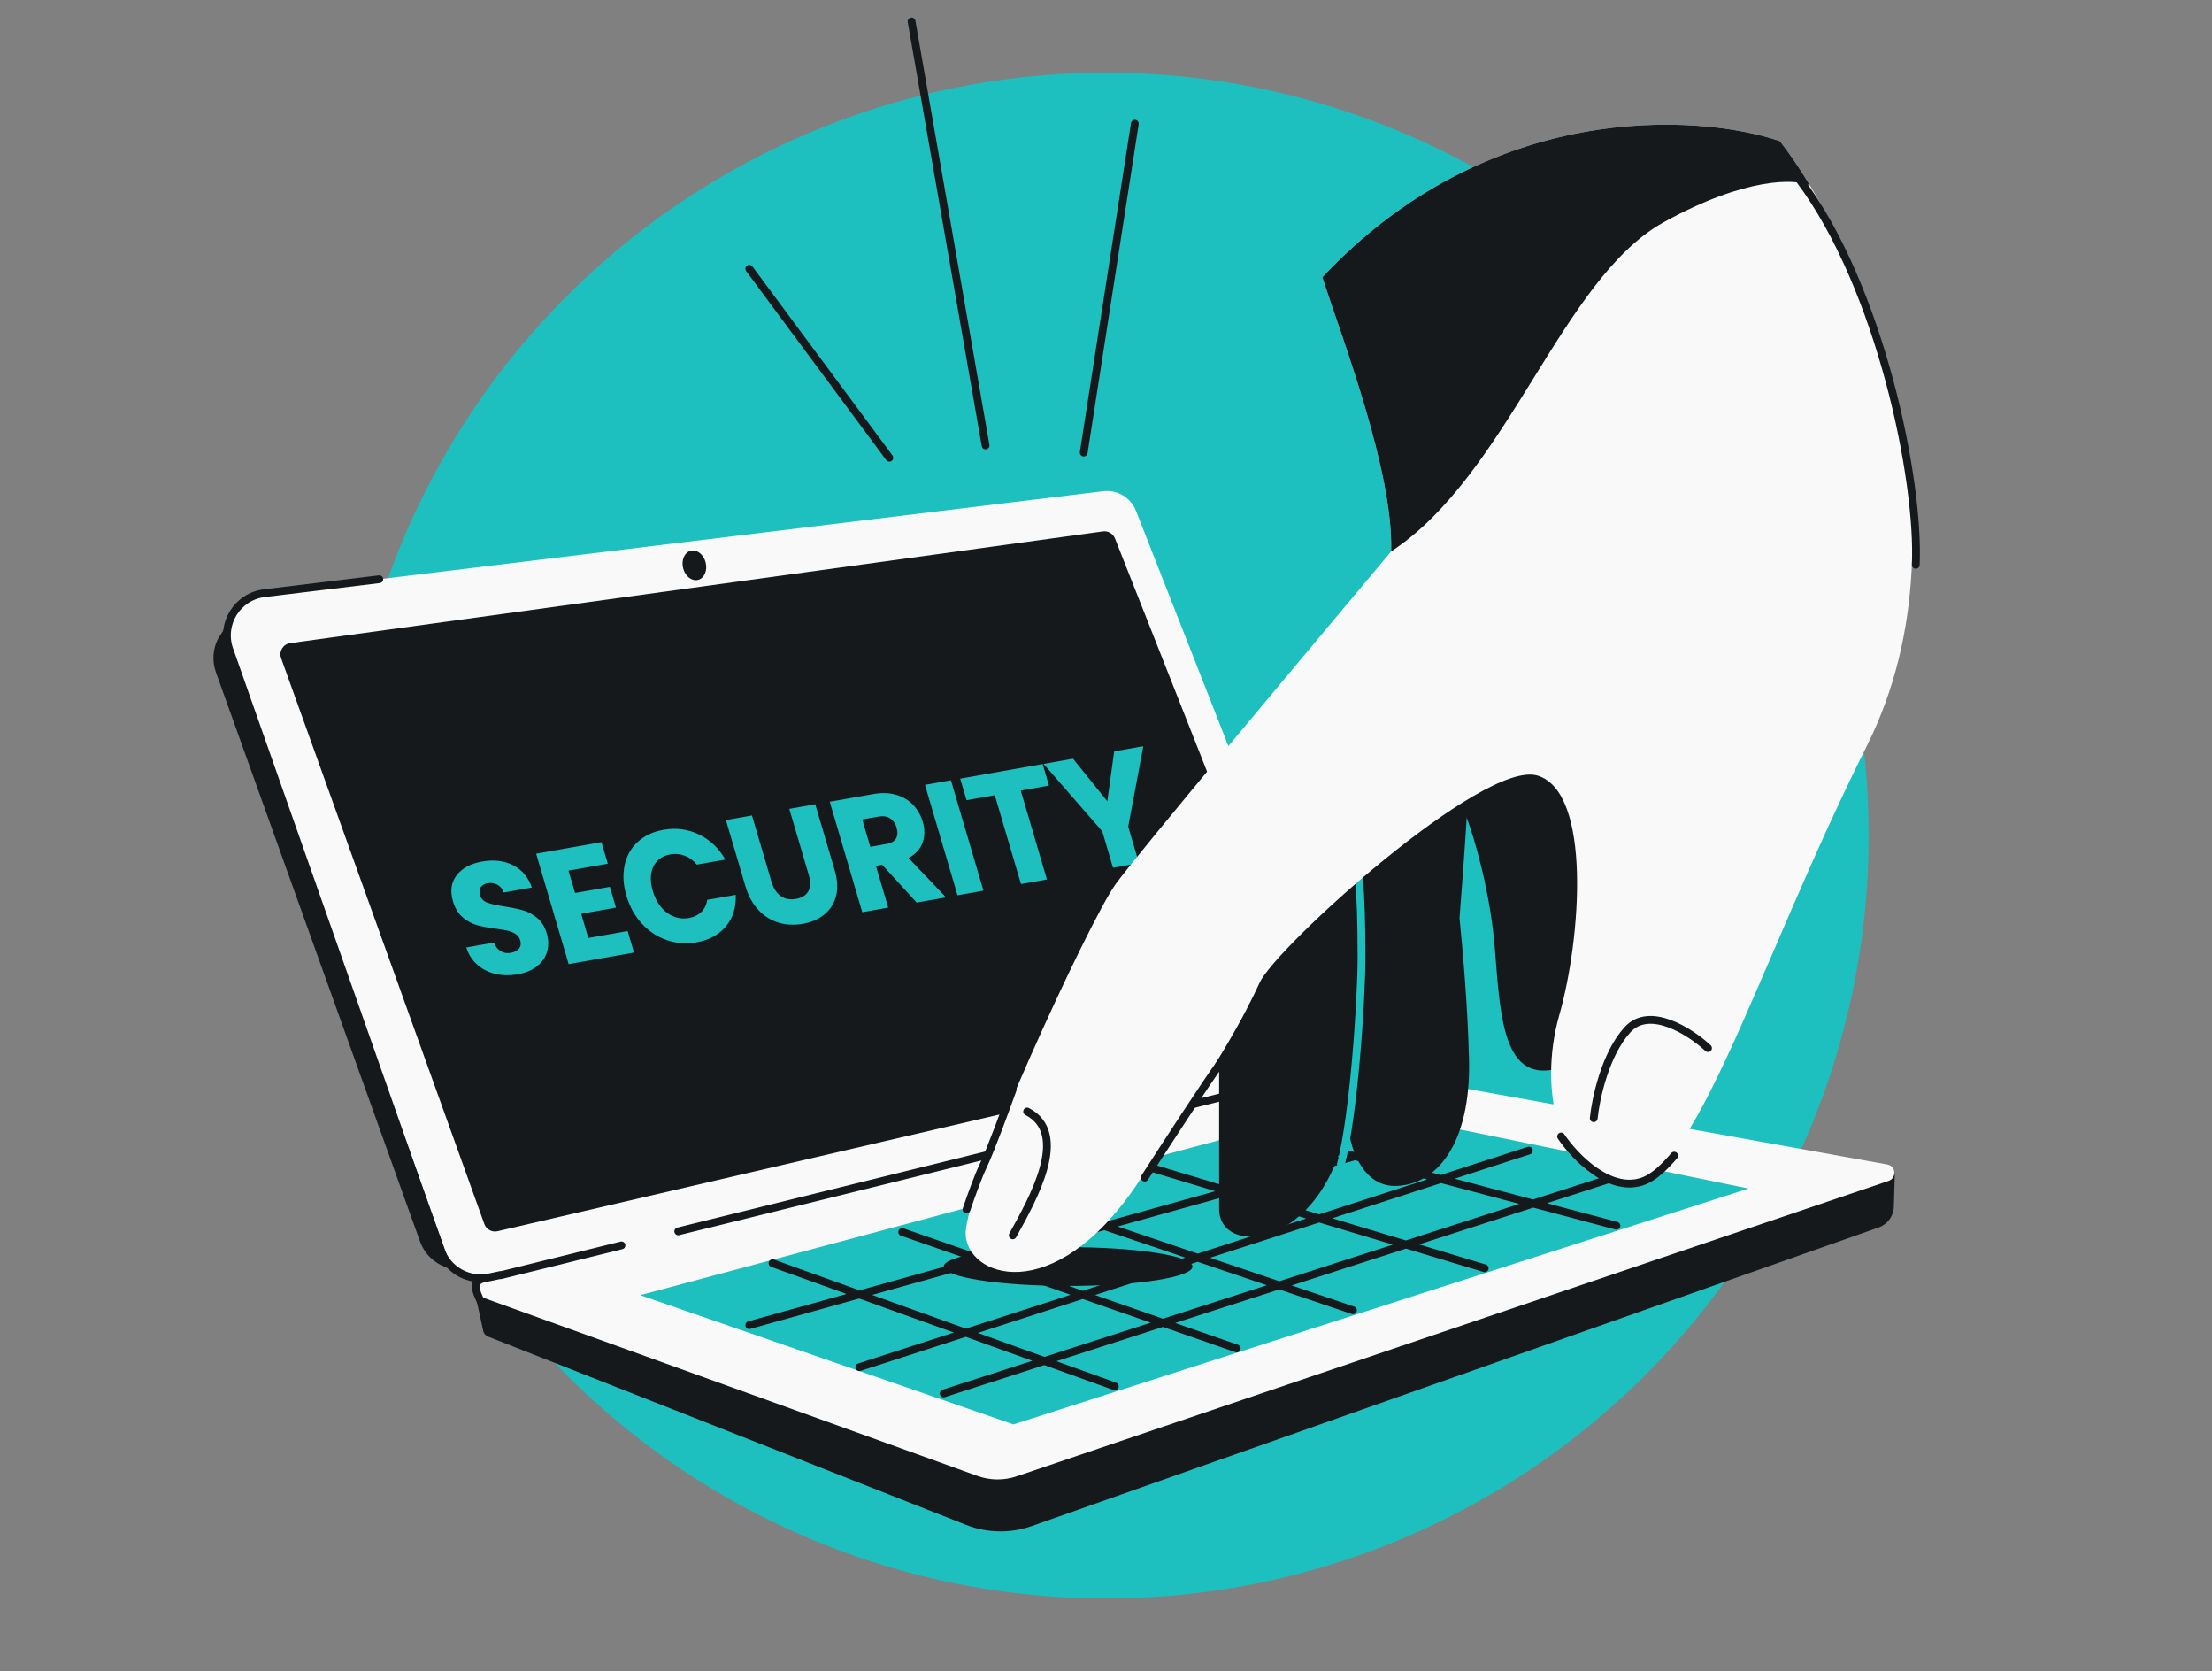
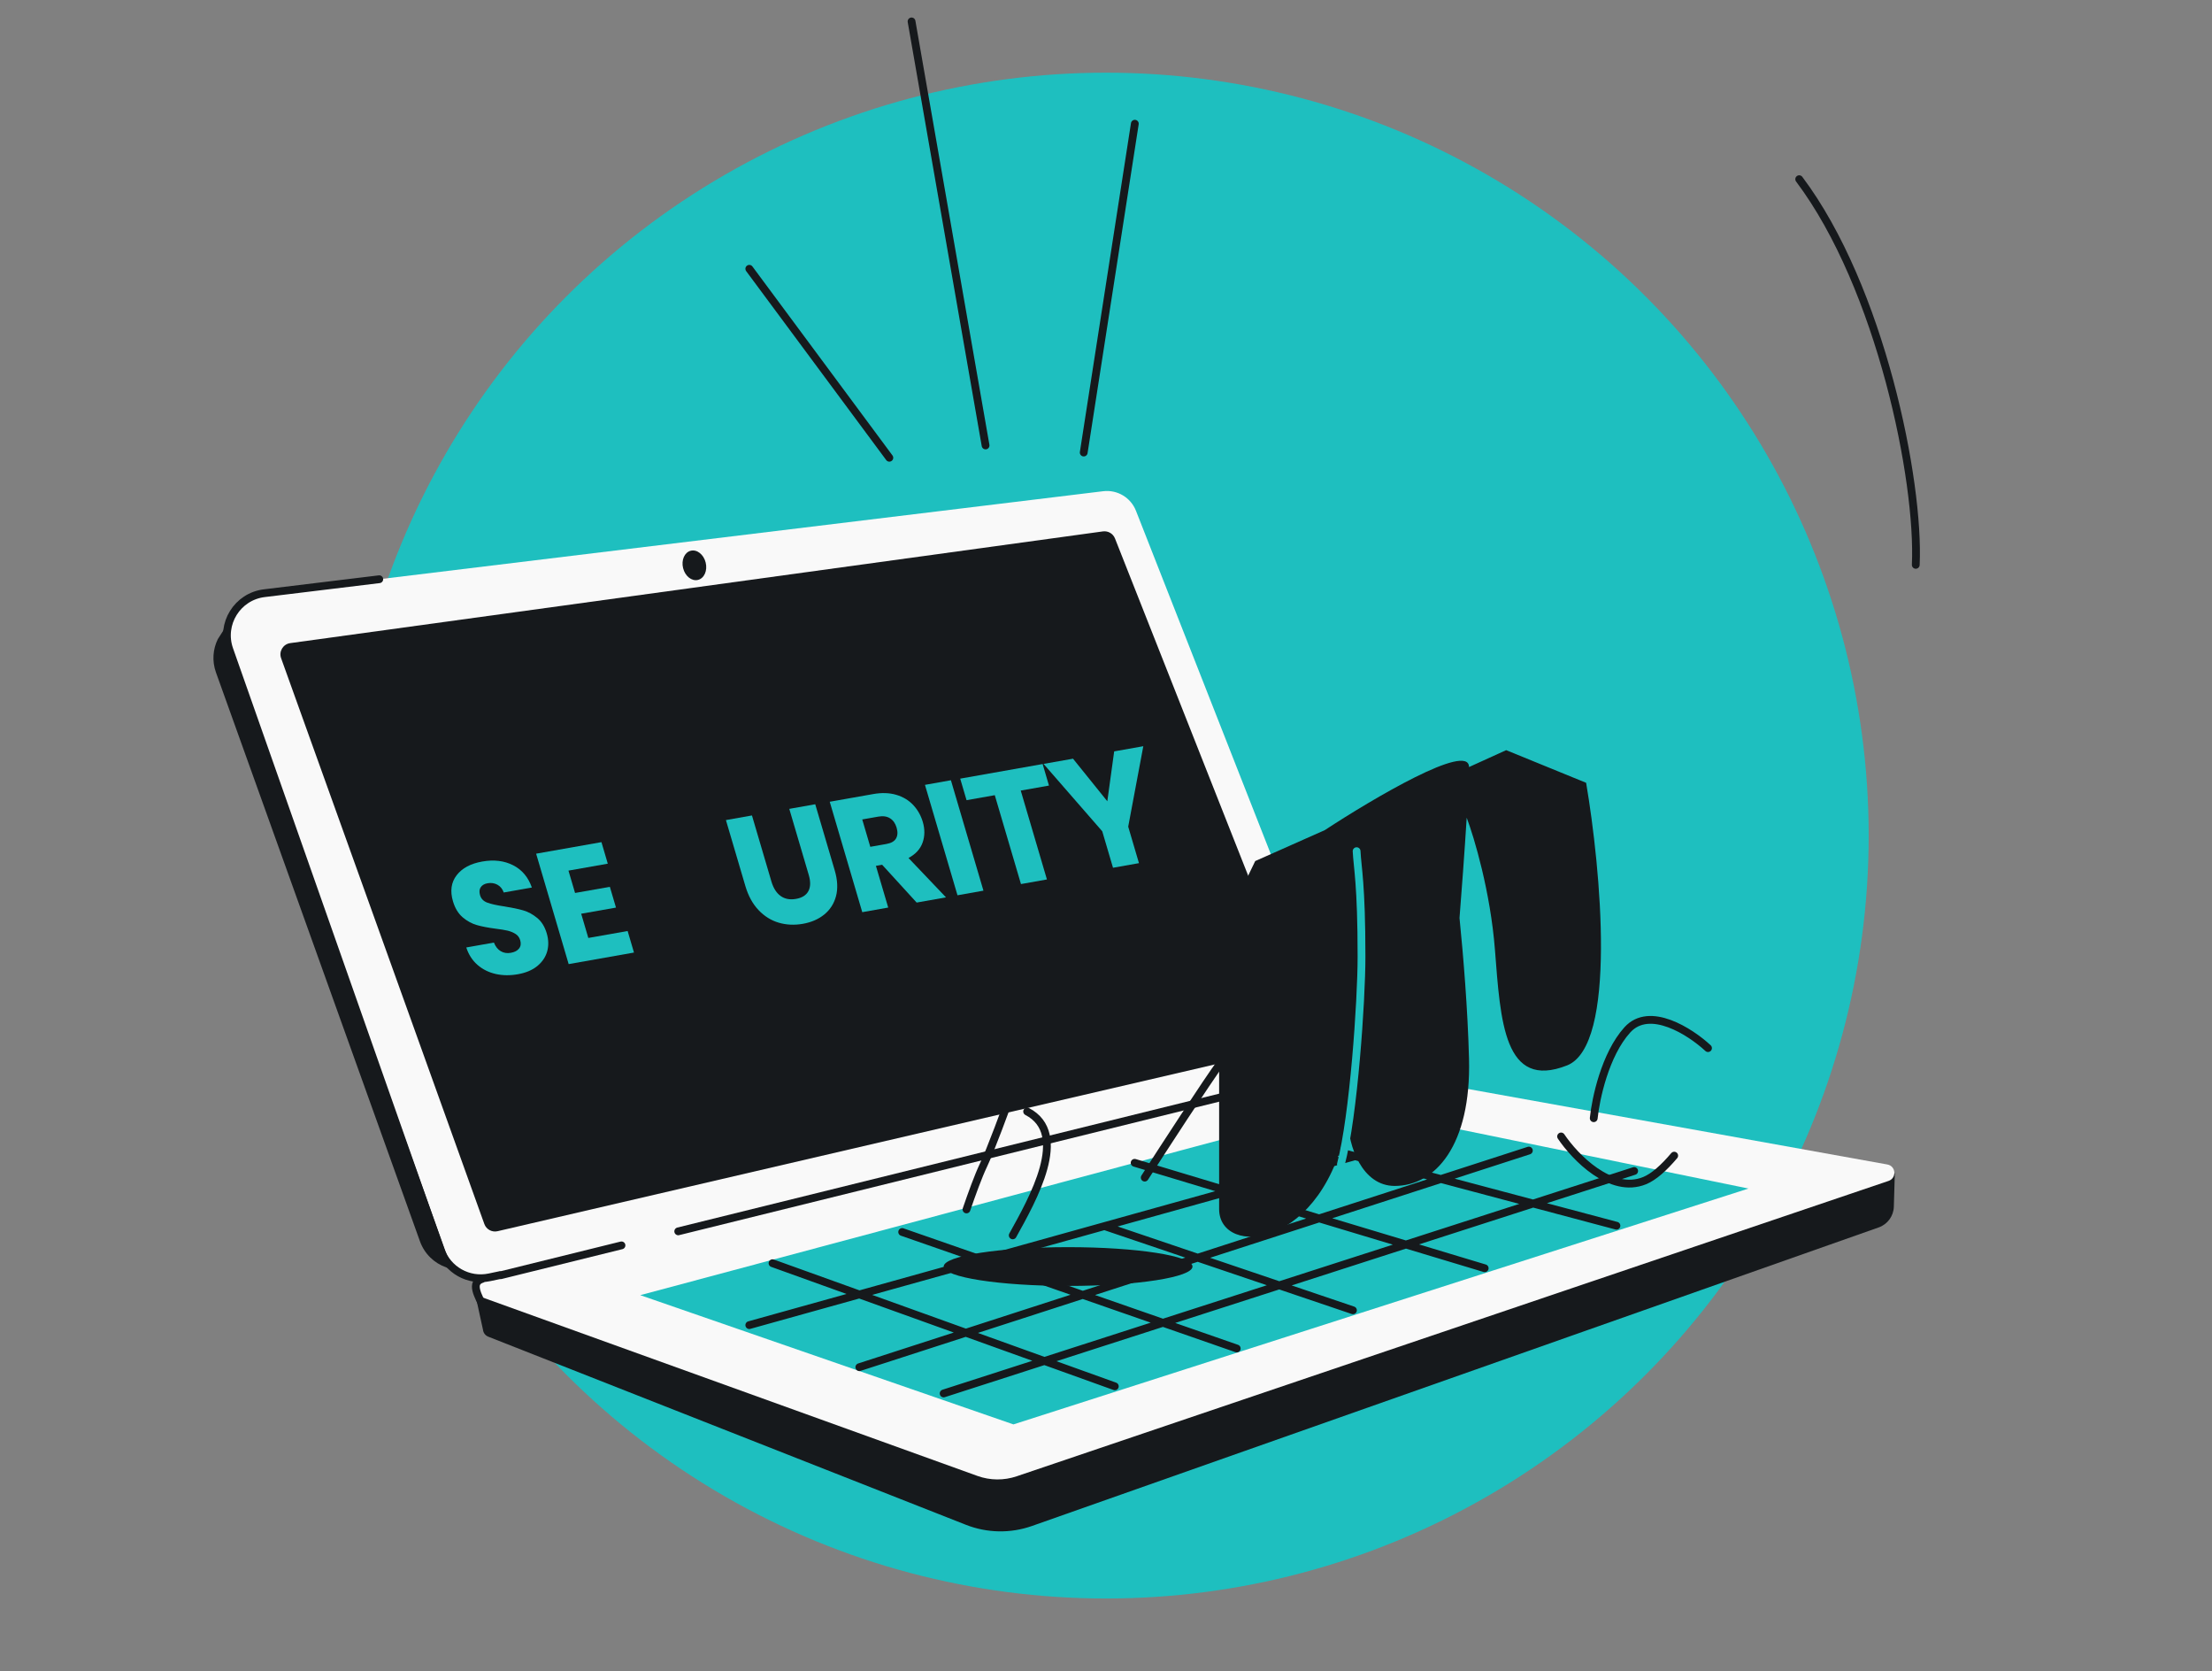
<svg xmlns="http://www.w3.org/2000/svg" width="568" height="429" viewBox="0 0 568 429" fill="none">
  <rect x="0" y="0" width="568" height="429" fill="#808080" stroke="none" />
  <g clip-path="url(#clip0_5101_1011)">
    <circle cx="284" cy="214.5" r="195.841" fill="#1EBFBF" />
    <path d="M248.028 391.423L125.406 343.145C124.57 342.816 124.117 342.119 124.026 341.381L121.81 331.218L136.467 336.281L347.401 283.96L471.813 306.354L486.554 301.183L486.303 309.763C486.232 312.168 484.689 314.282 482.42 315.082L264.98 391.729C259.477 393.669 253.458 393.561 248.028 391.423Z" fill="#16191C" />
    <path d="M123.712 328.746L345.146 273.822L484.637 298.93C486.856 299.329 487.086 302.422 484.95 303.145L261.061 378.972C257.785 380.081 254.231 380.047 250.978 378.874L123.498 332.918C121.467 332.186 121.618 329.266 123.712 328.746Z" fill="#F9F9F9" />
    <path d="M326.369 261.352L280.203 142.249C278.396 137.588 273.676 134.726 268.706 135.278L66.013 157.799C65.087 157.902 64.152 157.886 63.23 157.751L60.256 157.317L55.931 164.068C54.679 166.621 54.399 169.671 55.459 172.627L107.838 318.658C108.999 321.897 111.539 324.281 114.585 325.345L120.896 327.915L122.024 325.345L318.771 276.024C325.201 274.412 328.764 267.532 326.369 261.352Z" fill="#16191C" />
    <path d="M344.909 266.574L291.693 131.117C290.36 127.722 286.899 125.658 283.278 126.098L67.951 152.267C60.999 153.112 56.63 160.194 58.995 166.786L114.423 321.318C116.309 326.576 121.86 329.561 127.286 328.235L339.864 276.303C344.145 275.257 346.52 270.676 344.909 266.574Z" fill="#F9F9F9" />
    <path d="M124.369 314.205L72.183 168.959C71.557 167.219 72.693 165.344 74.525 165.092L283.205 136.414C284.534 136.231 285.815 136.98 286.308 138.227L336.084 264.207C336.737 265.861 335.768 267.708 334.036 268.111L127.767 316.055C126.329 316.39 124.868 315.594 124.369 314.205Z" fill="#16191C" />
    <ellipse cx="2.986" cy="3.856" rx="2.986" ry="3.856" transform="matrix(0.971 -0.24 0.24 0.971 174.479 142.094)" fill="#16191C" />
    <path d="M341.801 274.678L174.158 316.094M128.6 327.349L159.587 319.693" stroke="#16191C" stroke-width="2" stroke-linecap="round" />
    <path d="M164.407 332.476L196.955 323.764L228.757 315.253L260.232 306.829L291.351 298.5L322.738 290.099L345.686 283.957L373.583 289.669L395.979 294.255L422.478 299.68L448.978 305.106L417.346 315.253L383.278 326.181L349.421 337.042L319.204 346.734L288.355 356.63L260.232 365.651L239.709 358.546L219.186 351.441L189.197 341.058L164.407 332.476Z" fill="#1EBFBF" />
    <path d="M291.352 298.498L315.649 305.815M322.74 290.098L347.972 296.806M248.003 342.119L220.663 332.288M248.003 342.119L268.18 349.374L286.263 355.876M248.003 342.119L278.037 332.404M248.003 342.119L220.663 350.962M220.663 332.288L252.339 323.459M220.663 332.288L192.405 340.163M220.663 332.288L198.368 324.271M298.624 339.57L278.037 332.404M298.624 339.57L361.015 319.475M298.624 339.57L242.307 357.708M298.624 339.57L317.571 346.165M278.037 332.404L252.339 323.459M278.037 332.404L307.552 322.857M252.339 323.459L283.606 314.745M252.339 323.459L231.664 316.263M283.606 314.745L307.552 322.857M283.606 314.745L315.649 305.815M307.552 322.857L328.487 329.949L347.41 336.359M307.552 322.857L338.741 312.768M361.015 319.475L338.741 312.768M361.015 319.475L419.622 300.599M361.015 319.475L381.24 325.566M338.741 312.768L315.649 305.815M338.741 312.768L369.99 302.66M315.649 305.815L347.972 296.806M347.972 296.806L369.99 302.66M347.972 296.806L366.139 291.743L372.042 290.098M369.99 302.66L393.669 308.956L415.073 314.647M369.99 302.66L392.583 295.352" stroke="#16191C" stroke-width="2" stroke-linecap="round" />
    <path d="M127.328 250.03C125.545 249.633 123.979 248.868 122.642 247.715C121.304 246.561 120.331 245.059 119.732 243.22L126.826 241.96C127.241 242.994 127.822 243.734 128.589 244.179C129.346 244.624 130.206 244.765 131.169 244.592C132.152 244.418 132.862 244.047 133.298 243.468C133.735 242.9 133.824 242.198 133.578 241.361C133.375 240.661 132.973 240.119 132.384 239.746C131.795 239.373 131.123 239.095 130.378 238.911C129.633 238.727 128.585 238.566 127.253 238.397C125.314 238.148 123.709 237.833 122.429 237.465C121.149 237.096 119.94 236.434 118.802 235.478C117.675 234.511 116.839 233.145 116.314 231.368C115.533 228.734 115.854 226.502 117.256 224.681C118.658 222.861 120.85 221.684 123.811 221.162C126.825 220.63 129.477 220.948 131.768 222.117C134.059 223.285 135.653 225.191 136.571 227.834L129.351 229.106C129.031 228.197 128.493 227.541 127.736 227.116C126.979 226.702 126.14 226.572 125.198 226.735C124.393 226.876 123.808 227.215 123.445 227.751C123.082 228.277 123.024 228.969 123.27 229.805C123.538 230.725 124.17 231.359 125.147 231.719C126.134 232.08 127.592 232.405 129.531 232.686C131.482 232.998 133.097 233.333 134.367 233.702C135.637 234.071 136.835 234.723 137.962 235.658C139.088 236.593 139.893 237.907 140.396 239.6C140.868 241.22 140.909 242.749 140.51 244.207C140.1 245.665 139.26 246.917 137.989 247.972C136.707 249.017 135.046 249.729 132.995 250.088C130.997 250.446 129.101 250.427 127.318 250.03L127.328 250.03Z" fill="#1EBFBF" />
    <path d="M145.972 223.491L147.664 229.228L156.599 227.653L158.173 232.983L149.238 234.559L151.069 240.777L161.165 238.995L162.793 244.524L146.021 247.49L137.669 219.146L154.44 216.18L156.068 221.708L145.972 223.491Z" fill="#1EBFBF" />
-     <path d="M160.376 222.11C160.895 219.709 162.024 217.712 163.763 216.12C165.491 214.527 167.684 213.487 170.342 213.02C173.596 212.444 176.636 212.843 179.473 214.207C182.31 215.571 184.576 217.724 186.26 220.655L178.926 221.949C178.029 220.865 176.987 220.097 175.811 219.655C174.635 219.212 173.398 219.105 172.121 219.333C170.071 219.692 168.621 220.727 167.784 222.439C166.947 224.141 166.897 226.236 167.625 228.713C168.354 231.19 169.581 233.056 171.286 234.312C172.991 235.568 174.879 236.017 176.93 235.647C178.206 235.419 179.25 234.91 180.073 234.119C180.895 233.329 181.402 232.289 181.592 231L188.927 229.706C189.052 232.91 188.221 235.606 186.423 237.775C184.625 239.943 182.109 241.321 178.855 241.897C176.208 242.364 173.651 242.171 171.195 241.318C168.738 240.465 166.603 239.054 164.799 237.076C162.984 235.098 161.67 232.719 160.846 229.918C160.021 227.117 159.868 224.522 160.397 222.12L160.376 222.11Z" fill="#1EBFBF" />
    <path d="M193.088 209.335L198.089 226.298C198.593 227.991 199.376 229.232 200.449 230C201.523 230.778 202.844 231.021 204.403 230.749C205.962 230.478 207.026 229.801 207.585 228.739C208.143 227.678 208.176 226.296 207.673 224.603L202.672 207.64L209.337 206.456L214.327 223.377C215.077 225.906 215.185 228.135 214.664 230.076C214.142 232.006 213.125 233.573 211.635 234.776C210.145 235.979 208.317 236.766 206.162 237.146C204.007 237.527 201.942 237.435 199.98 236.862C198.018 236.288 196.282 235.21 194.774 233.618C193.266 232.025 192.142 229.97 191.393 227.44L186.403 210.52L193.068 209.335L193.088 209.335Z" fill="#1EBFBF" />
    <path d="M235.37 231.681L226.519 221.989L224.918 222.271L228.077 232.974L221.413 234.158L213.06 205.814L224.255 203.836C226.41 203.455 228.369 203.516 230.122 204.028C231.874 204.541 233.326 205.411 234.486 206.639C235.635 207.867 236.462 209.318 236.954 210.979C237.511 212.861 237.491 214.641 236.905 216.299C236.318 217.957 235.112 219.274 233.285 220.249L242.913 230.355L235.391 231.691L235.37 231.681ZM223.483 217.38L227.616 216.652C228.84 216.435 229.665 215.969 230.089 215.233C230.514 214.497 230.56 213.575 230.229 212.447C229.907 211.37 229.358 210.578 228.558 210.07C227.759 209.562 226.752 209.411 225.539 209.629L221.406 210.357L223.473 217.38L223.483 217.38Z" fill="#1EBFBF" />
    <path d="M244.177 200.293L252.53 228.637L245.865 229.821L237.512 201.477L244.177 200.293Z" fill="#1EBFBF" />
    <path d="M267.729 196.131L269.357 201.66L262.106 202.942L268.831 225.758L262.166 226.942L255.441 204.127L248.191 205.409L246.563 199.88L267.739 196.131L267.729 196.131Z" fill="#1EBFBF" />
    <path d="M293.58 191.556L289.702 212.209L292.464 221.574L285.8 222.758L283.037 213.394L267.968 196.098L275.532 194.761L284.338 205.689L286.099 192.882L293.591 191.556L293.58 191.556Z" fill="#1EBFBF" />
    <path d="M313.048 240.225L322.314 221.038L340.183 213.098C352.527 205.002 377.215 190.429 377.215 196.904L386.758 192.568L407.287 200.951C411.046 223.016 415.326 268.418 402.372 273.505C386.179 279.864 385.312 262.232 383.866 243.732C382.709 228.932 378.554 215.018 376.621 209.911C376.073 218.74 375.272 229.406 374.775 235.651C375.749 245.29 376.885 259.056 377.215 271.771C377.794 294.028 368.541 304.434 358.131 304.434C349.804 304.434 346.14 294.28 346.14 287.199C340.183 320.942 313.048 322.926 313.048 310.356V240.225Z" fill="#16191C" />
    <path d="M344.322 298.87C347.585 286.438 349.611 257.027 349.611 245.591C349.611 226.898 348.561 222.767 348.351 218.497" stroke="#1EBFBF" stroke-width="2" stroke-linecap="round" />
    <ellipse cx="274.266" cy="325.128" rx="31.946" ry="4.978" fill="#16191C" />
-     <path d="M357.227 141.55C357.786 120.859 344.68 87.017 339.552 71.173C382.066 25.876 435.582 28.999 457.026 36.222C477.304 62.086 508.071 134.085 479.402 191.405C450.733 248.724 435.349 303.947 417.868 303.947C400.387 303.947 394.793 280.18 400.387 260.608C405.981 241.035 408.778 203.288 394.793 199.094C380.808 194.9 327.665 243.132 323.469 252.219C319.274 261.307 313.68 271.792 292.003 303.947C270.326 336.102 247.951 327.714 247.951 316.529C247.951 305.345 279.417 236.841 286.409 227.055C292.003 219.226 336.949 165.783 357.227 141.55Z" fill="#F9F9F9" />
-     <path d="M357.226 141.55C357.785 120.859 344.679 87.017 339.551 71.173C382.066 25.876 435.581 28.999 457.025 36.222C459.488 39.363 462.105 43.185 464.752 47.578C460.994 45.89 448.218 45.425 427.184 57.066C400.891 71.616 387.275 121.837 357.226 141.55Z" fill="#16191C" />
    <path d="M260.05 317.125C265.147 307.922 274.797 291.044 263.749 285.325M438.587 269.055C434.066 264.864 423.593 258.06 417.872 264.371C412.151 270.682 409.735 282.12 409.241 287.05M400.857 291.734C404.392 296.993 413.631 306.624 422.311 303.074C424.674 302.108 427.274 299.767 429.904 296.659M260.05 279.661C258.316 284.525 254.377 295.241 252.494 299.195C251.218 301.872 249.511 306.571 248.177 310.47M293.94 302.3C298.842 294.669 309.655 278.02 313.689 272.475" stroke="#16191C" stroke-width="2" stroke-linecap="round" />
    <path d="M97.391 148.689L67.868 152.277C60.942 153.119 56.574 160.154 58.89 166.735L113.127 320.841C114.945 326.008 120.311 329.026 125.67 327.898L128.283 327.348M124.5 336.174C122.609 332.391 120.717 329.239 123.869 328.277" stroke="#16191C" stroke-width="2" stroke-linecap="round" />
    <path d="M491.932 145C492.93 123.488 482.952 73.866 462 45.999" stroke="#16191C" stroke-width="2" stroke-linecap="round" />
    <path d="M291.403 31.76L278.279 116.17M253.076 114.351L234.071 5.5M228.367 117.508L192.405 69" stroke="#16191C" stroke-width="2" stroke-linecap="round" />
  </g>
  <defs>
    <clipPath id="clip0_5101_1011">
      <rect y="0.5" width="568" height="428" rx="48" fill="white" />
    </clipPath>
  </defs>
</svg>